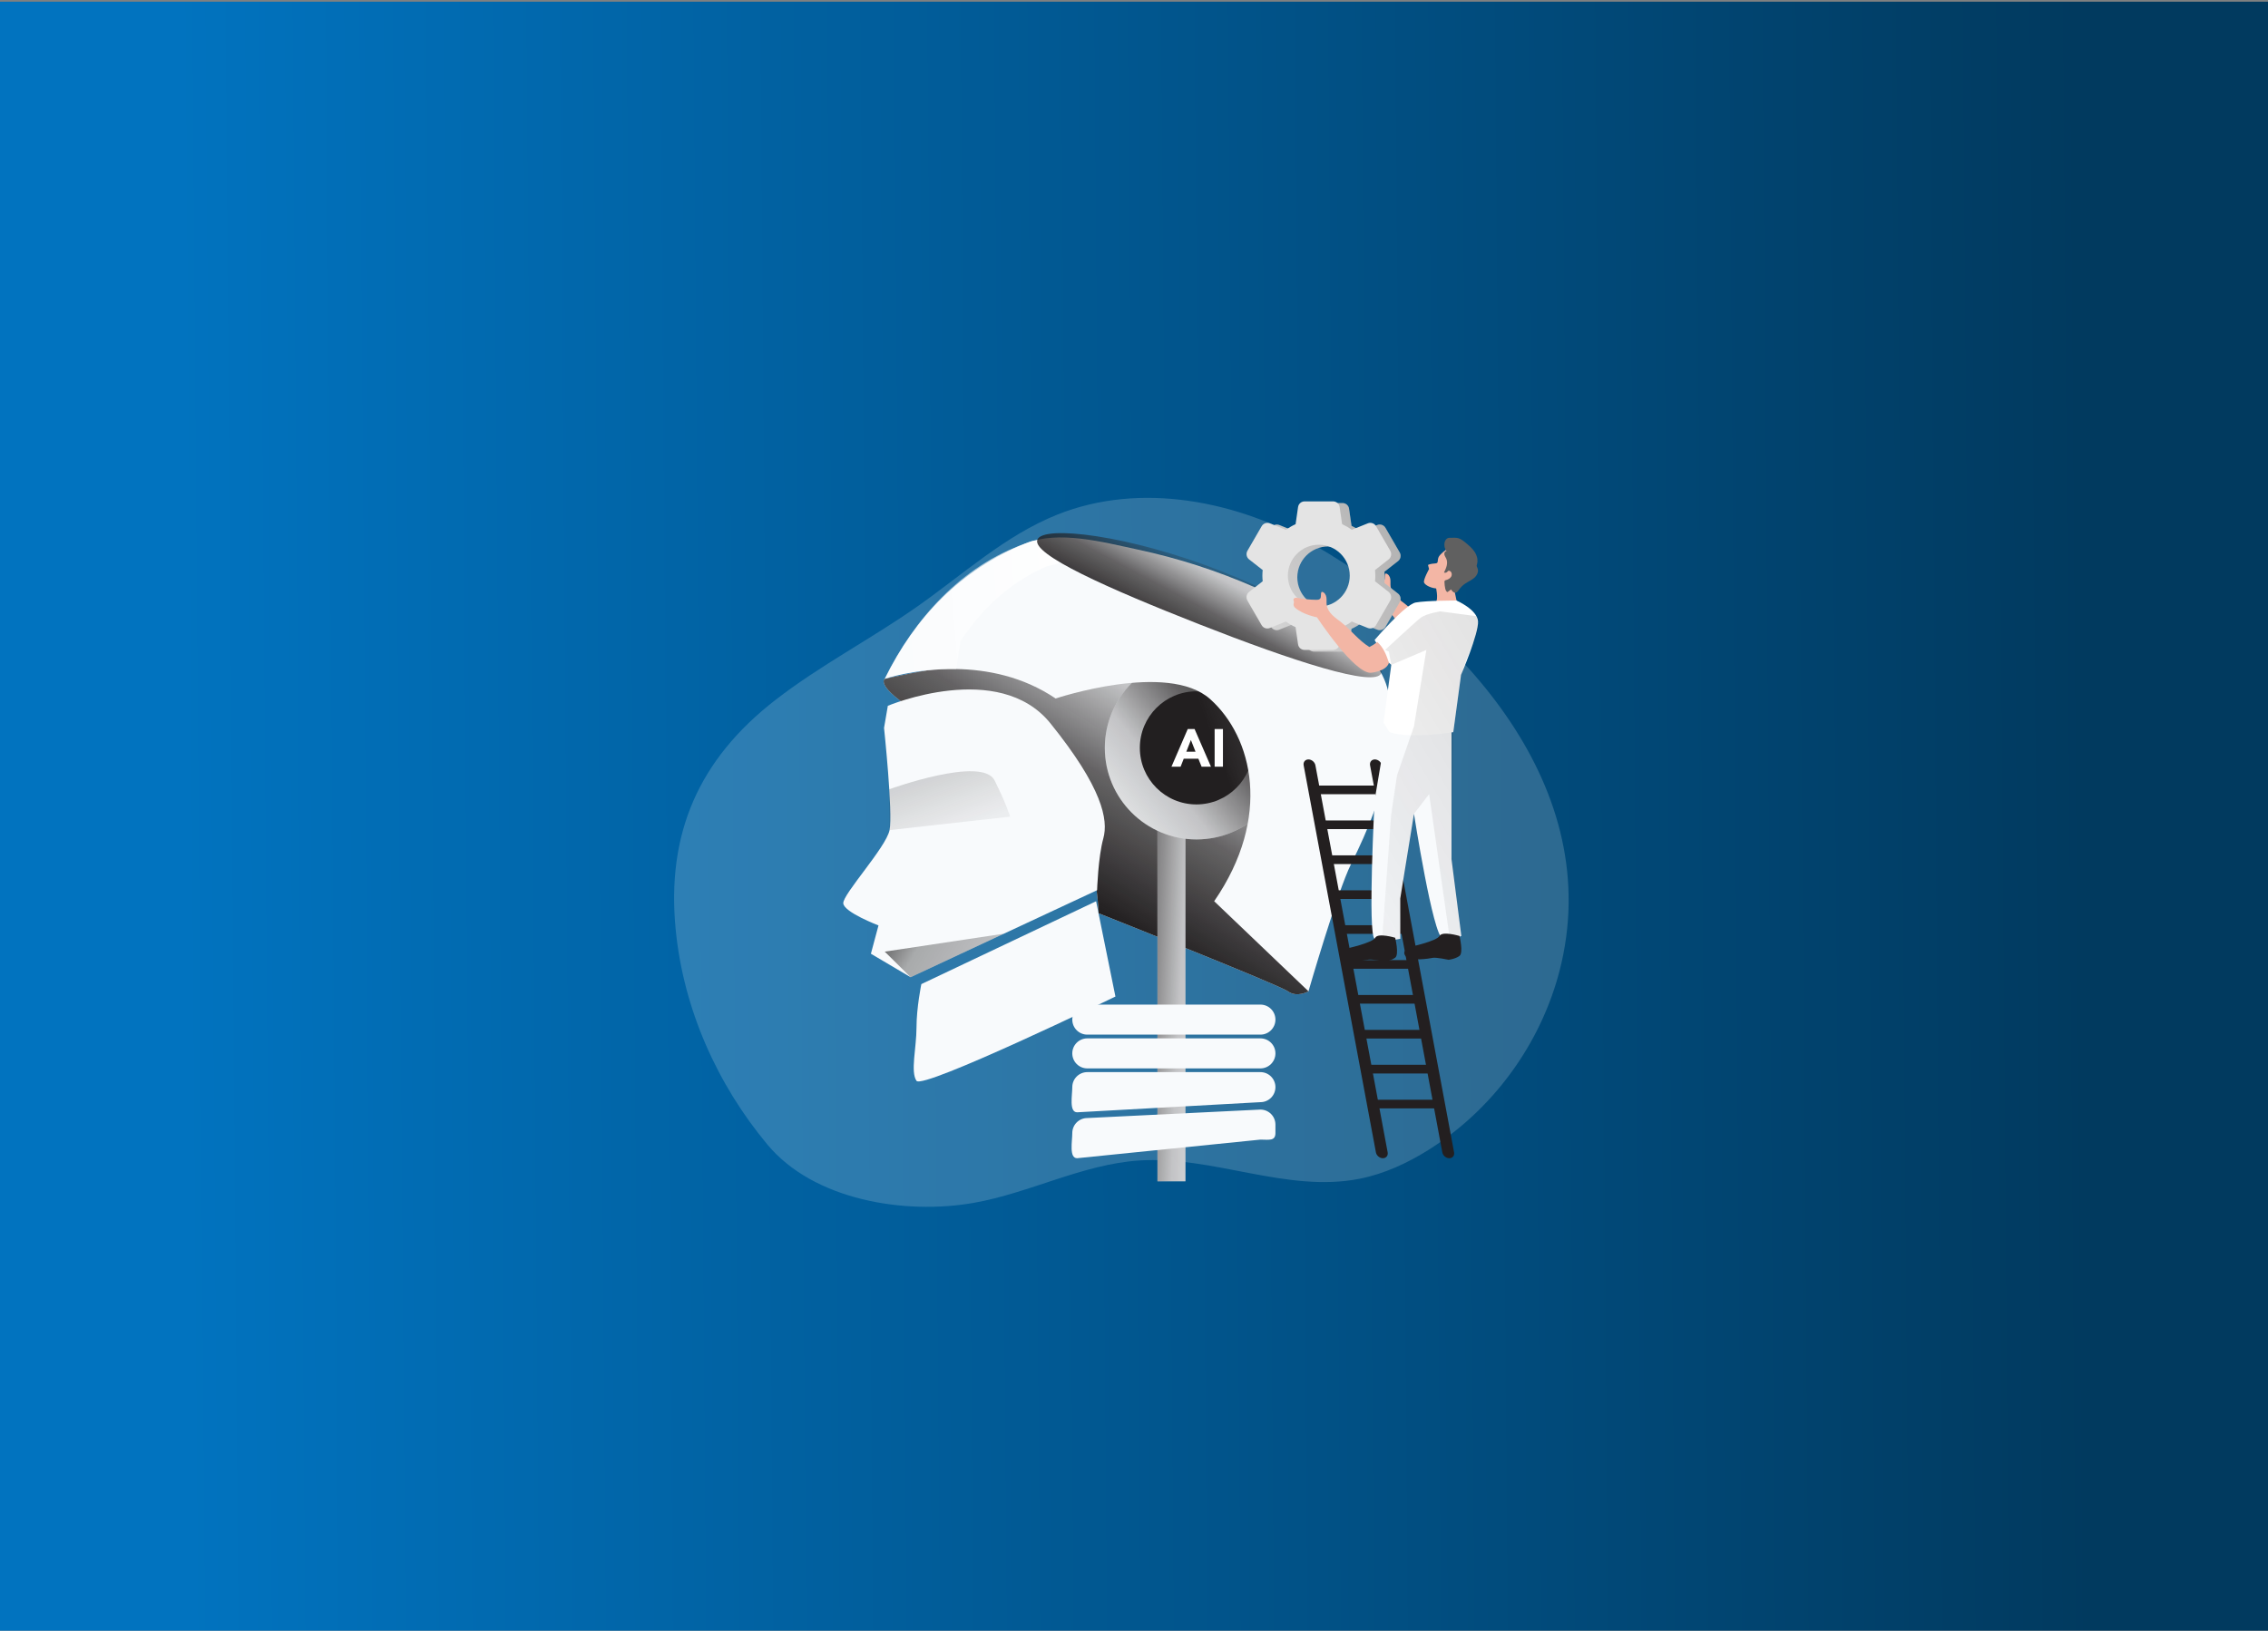
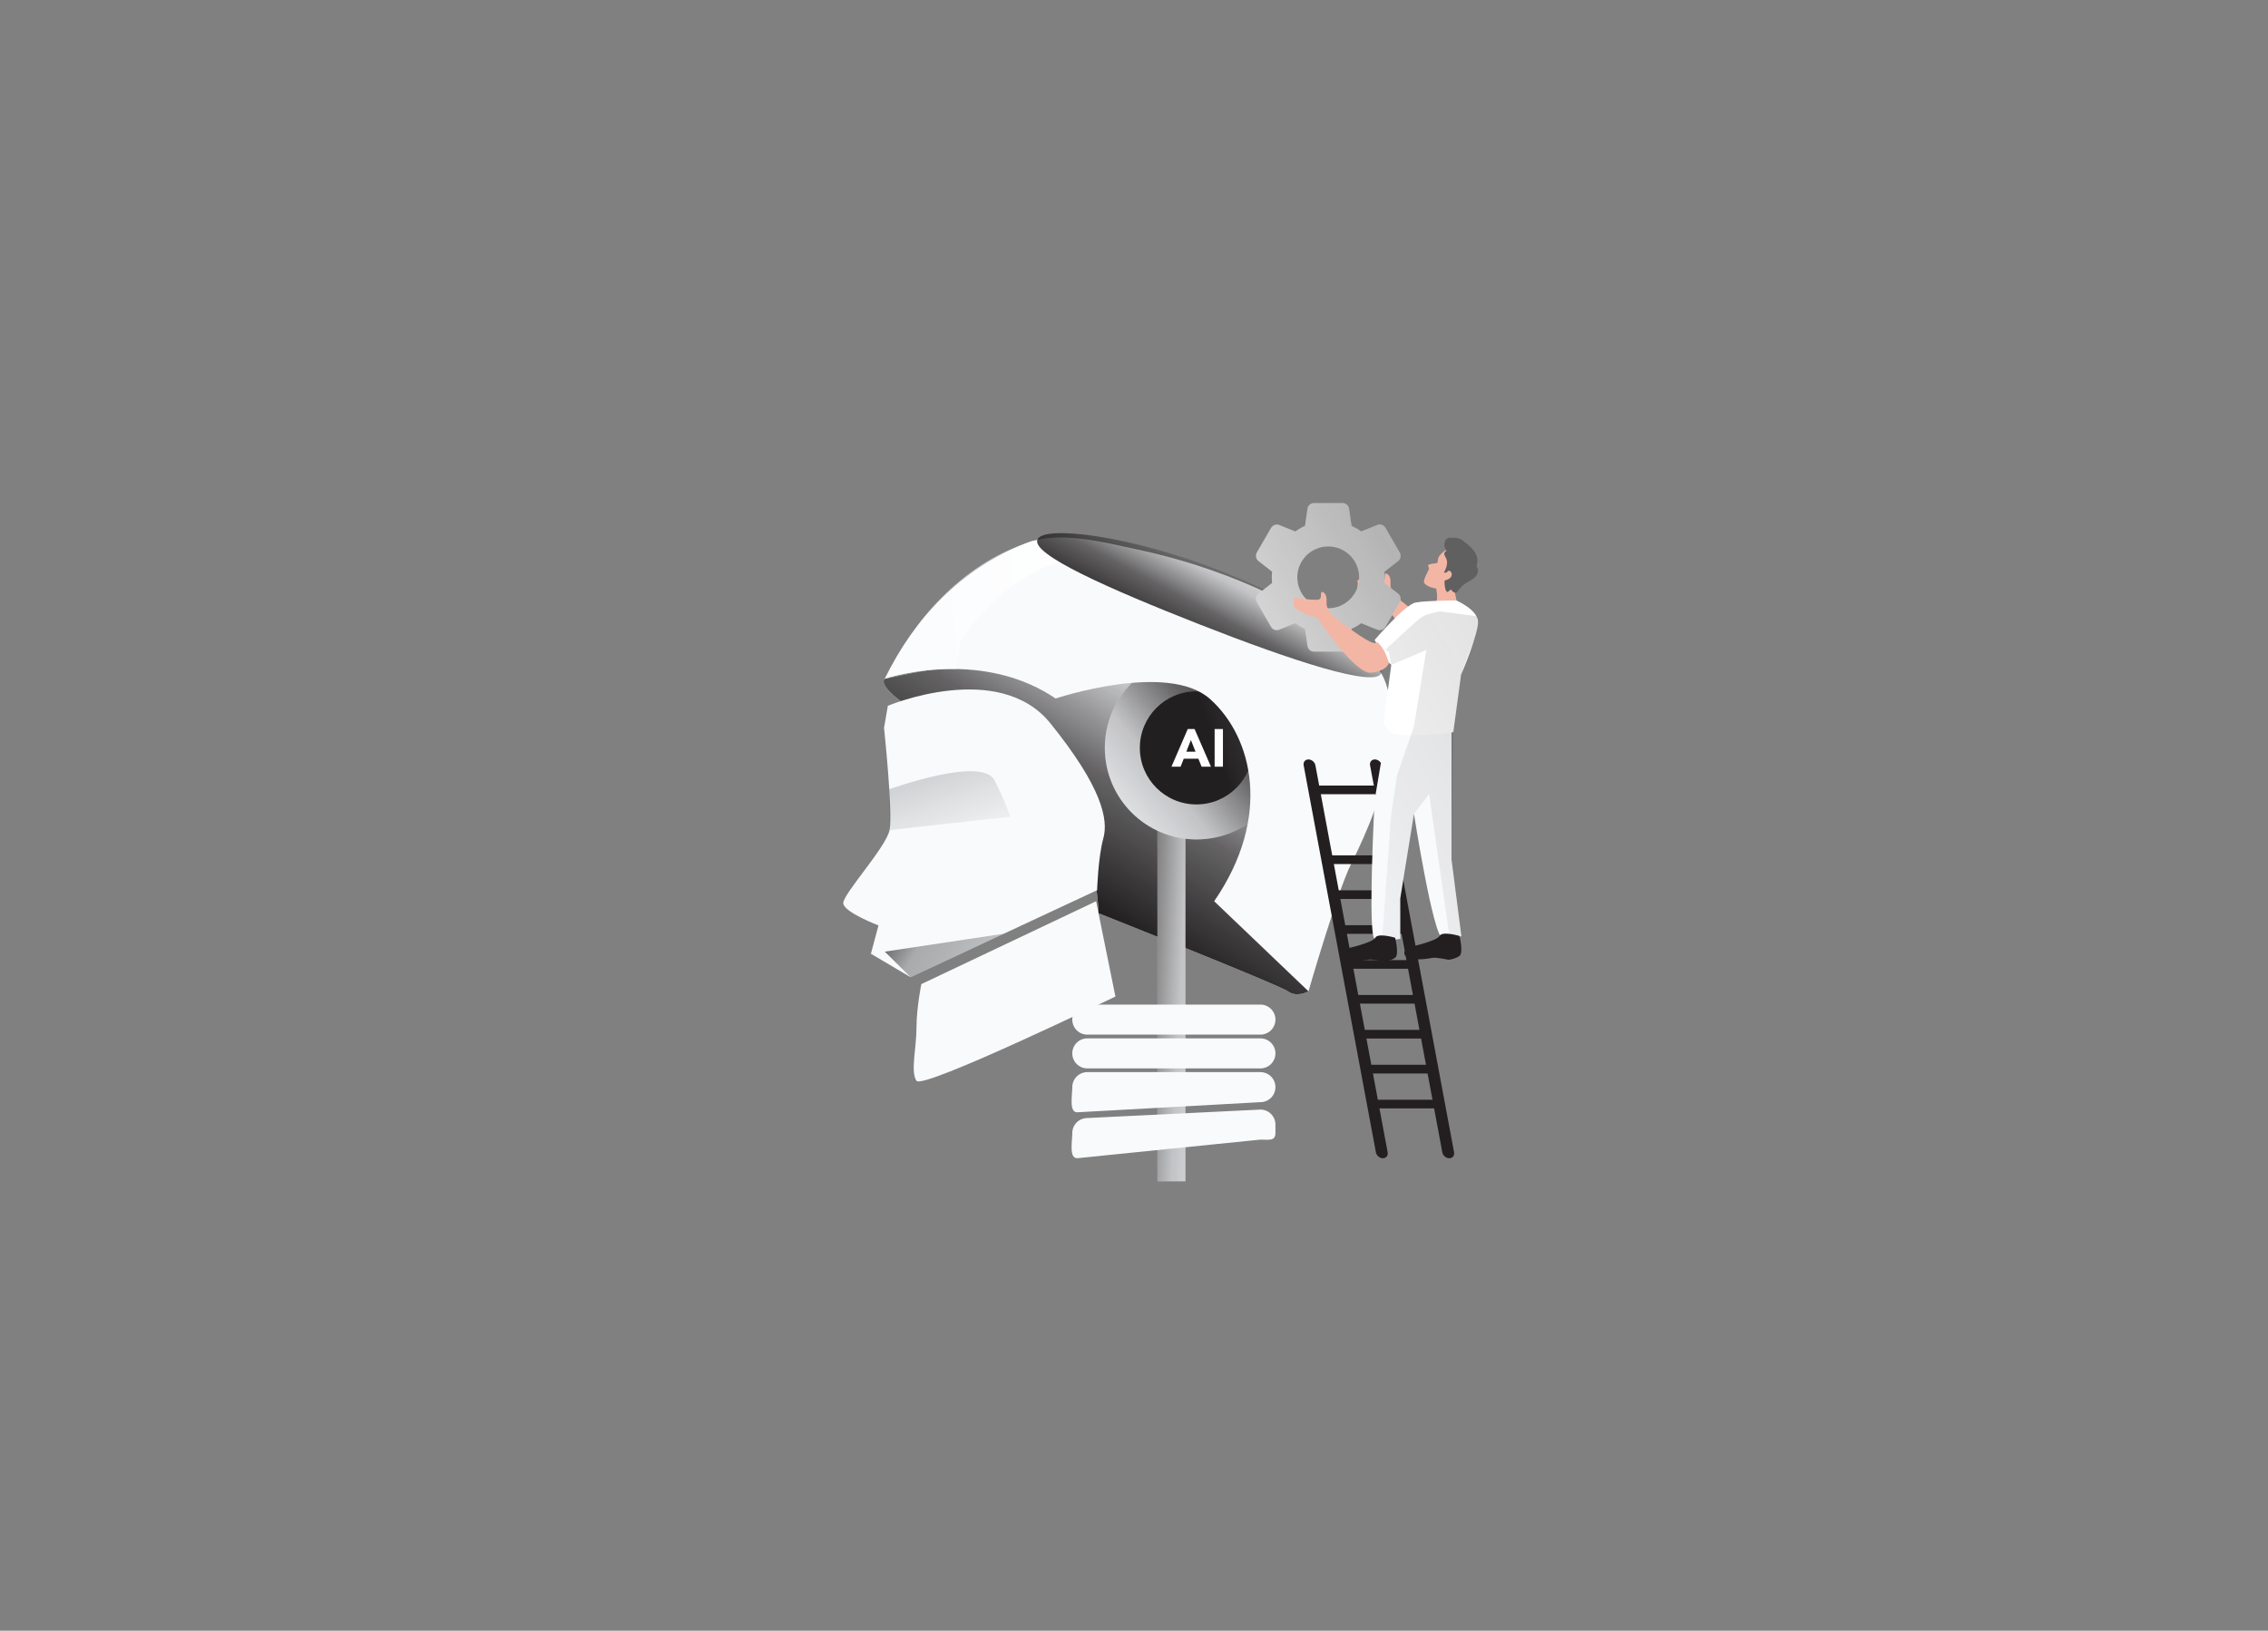
<svg xmlns="http://www.w3.org/2000/svg" width="719" height="517" viewBox="0 0 719 517" fill="none">
  <rect x="0" y="0" width="719" height="517" fill="#808080" stroke="none" />
-   <rect y="517" width="516.465" height="719" transform="rotate(-90 0 517)" fill="url(#paint0_linear_9488_1745)" />
-   <path opacity="0.18" d="M480.676 337.777C486.94 328.66 491.651 318.478 494.415 307.763C509.32 249.93 463.729 200.154 417.048 173.045C392.43 158.748 361.579 152.598 335.148 163.173C318.753 169.735 305.426 181.997 290.983 192.166C276.218 202.557 260.032 210.894 245.767 221.964C221.554 240.75 211.245 264.252 214.2 294.671C216.634 319.733 227.241 343.654 243.326 362.934C258.015 380.54 286.882 385.213 308.716 381.358C326.5 378.22 343.073 369.147 361.091 367.936C384.562 366.358 407.982 378.308 431.053 373.718C438.845 372.165 446.18 368.767 452.907 364.544C463.875 357.659 473.341 348.453 480.676 337.783V337.777Z" fill="#F8FAFC" />
  <path d="M280.479 215.23C280.479 215.23 276.535 217.855 295.587 228.697C314.639 239.538 338.306 251.381 343.213 264.207C348.114 277.026 348.253 289.542 348.253 289.542C348.253 289.542 405.427 312.207 408.312 314.299C411.197 316.391 414.811 314.299 414.811 314.299L408.312 241.212C408.312 241.212 389.774 212.745 360.743 208.079C331.712 203.413 280.479 215.23 280.479 215.23Z" fill="#F8FAFC" />
  <path d="M280.479 215.23C280.479 215.23 276.535 217.855 295.587 228.697C314.639 239.538 338.306 251.381 343.213 264.207C348.114 277.026 348.253 289.542 348.253 289.542C348.253 289.542 405.427 312.207 408.312 314.299C411.197 316.391 414.811 314.299 414.811 314.299L408.312 241.212C408.312 241.212 389.774 212.745 360.743 208.079C331.712 203.413 280.479 215.23 280.479 215.23Z" fill="url(#paint1_linear_9488_1745)" />
  <path d="M375.807 261.107H366.938V374.53H375.807V261.107Z" fill="#F8FAFC" />
  <path d="M375.807 261.107H366.938V374.53H375.807V261.107Z" fill="url(#paint2_linear_9488_1745)" />
  <path d="M399.576 318.504H344.697C342.067 318.504 339.936 320.636 339.936 323.265C339.936 325.895 342.067 328.027 344.697 328.027H399.576C402.206 328.027 404.337 325.895 404.337 323.265C404.337 320.636 402.206 318.504 399.576 318.504Z" fill="#F8FAFC" />
  <path d="M399.576 329.211H344.697C342.067 329.211 339.936 331.343 339.936 333.972C339.936 336.602 342.067 338.734 344.697 338.734H399.576C402.206 338.734 404.337 336.602 404.337 333.972C404.337 331.343 402.206 329.211 399.576 329.211Z" fill="#F8FAFC" />
  <path d="M399.576 349.437L341.483 352.651C338.852 352.651 339.936 347.307 339.936 344.675C339.936 342.044 342.066 339.914 344.697 339.914H399.576C402.208 339.914 404.338 342.044 404.338 344.675C404.338 347.307 402.208 349.437 399.576 349.437Z" fill="#F8FAFC" />
  <path d="M399.576 361.312L341.483 367.208C338.852 367.208 339.936 361.863 339.936 359.232C339.936 356.601 342.066 354.471 344.697 354.471L399.576 351.789C402.208 351.789 404.338 353.919 404.338 356.55V359.232C404.338 361.863 402.208 361.312 399.576 361.312Z" fill="#F8FAFC" />
  <path d="M379.283 266.142C395.316 266.142 408.314 253.144 408.314 237.111C408.314 221.078 395.316 208.08 379.283 208.08C363.25 208.08 350.252 221.078 350.252 237.111C350.252 253.144 363.25 266.142 379.283 266.142Z" fill="#F8FAFC" />
  <path d="M379.283 266.142C395.316 266.142 408.314 253.144 408.314 237.111C408.314 221.078 395.316 208.08 379.283 208.08C363.25 208.08 350.252 221.078 350.252 237.111C350.252 253.144 363.25 266.142 379.283 266.142Z" fill="url(#paint3_linear_9488_1745)" />
  <path d="M379.281 255.041C389.183 255.041 397.211 247.013 397.211 237.111C397.211 227.209 389.183 219.182 379.281 219.182C369.379 219.182 361.352 227.209 361.352 237.111C361.352 247.013 369.379 255.041 379.281 255.041Z" fill="url(#paint4_linear_9488_1745)" />
  <path d="M281.462 223.771C281.462 223.771 316.605 208.992 333.025 229.356C349.446 249.72 351.418 259.902 349.776 265.811C348.134 271.72 347.804 282.232 347.804 282.232L288.683 309.823L276.092 302.38L278.501 293.403C278.501 293.403 267.552 289.244 267.337 286.397C267.115 283.55 280.911 268.664 282.007 263.186C283.104 257.715 280.258 230.783 280.258 230.783L281.462 223.777V223.771Z" fill="#F8FAFC" />
  <path d="M292.082 312.011L347.481 285.738L353.612 315.955C353.612 315.955 292.52 345.512 290.548 342.671C288.576 339.831 290.548 332.16 290.548 325.813C290.548 319.467 292.082 312.018 292.082 312.018V312.011Z" fill="#F8FAFC" />
  <path d="M281.918 250.241C281.918 250.241 311.348 239.533 315.292 247.42C319.235 255.301 320.218 258.914 320.218 258.914L282.007 263.181L281.918 250.241Z" fill="url(#paint5_linear_9488_1745)" />
  <path d="M428.277 274.016C424.004 282.562 414.811 314.288 414.811 314.288L384.918 285.732C403.31 259.016 397.135 233.738 383.656 221.66C370.19 209.576 334.661 221.457 334.661 221.457C324.244 214.42 312.819 212.277 303.132 212.112C290.23 211.903 280.473 215.219 280.473 215.219C290.173 195.508 304.552 180.679 324.916 172.354C335.523 168.018 349.699 171.898 360.686 174.237C373.436 176.951 385.907 180.97 397.839 186.213C406.189 189.884 414.278 194.157 422.013 199.001C428.417 203.008 435.708 208.061 438.801 215.282C441.851 222.402 441.382 231.563 440.304 239.038C438.529 251.344 433.806 262.959 428.277 274.01V274.016Z" fill="#F8FAFC" />
  <path d="M376.531 231.139H378.706L383.898 243.077H380.931L379.904 240.547H375.27L374.274 243.077H371.377L376.538 231.139H376.531ZM377.539 234.613L376.088 238.322H379.004L377.539 234.613Z" fill="white" />
  <path d="M385.064 231.139H387.696V243.077H385.064V231.139Z" fill="white" />
  <path d="M335.948 177.901C335.967 178.985 332.714 179.175 331.611 179.657C329.043 180.773 326.558 182.085 324.181 183.575C320.091 186.137 316.338 189.211 312.971 192.667C310.632 195.07 308.464 197.663 306.549 200.421C305.972 201.251 304.615 202.69 304.451 203.73C304.451 203.73 303.144 212.124 303.132 212.124C290.23 211.915 280.473 215.231 280.473 215.231C289.888 196.097 304.71 179.441 325.239 172.252C327.173 171.574 328.283 170.825 329.817 172.112C331.605 173.602 333.133 175.346 335.06 176.779C335.681 177.241 335.935 177.603 335.941 177.907L335.948 177.901Z" fill="url(#paint6_linear_9488_1745)" />
  <path d="M437.888 213.43C436.05 218.116 409.631 209.487 380.48 198.037C351.328 186.587 327.027 175.784 328.872 171.098C330.717 166.413 357.998 169.621 387.149 181.071C416.301 192.521 439.733 208.745 437.895 213.43H437.888Z" fill="url(#paint7_linear_9488_1745)" />
  <path d="M307.164 297.695L318.246 296.027L288.689 309.823L280.479 301.714L307.164 297.695Z" fill="url(#paint8_linear_9488_1745)" />
  <path d="M438.401 367.214C437.368 367.214 436.379 366.377 436.188 365.35L413.282 242.639C413.092 241.606 413.77 240.775 414.797 240.775C415.831 240.775 416.82 241.612 417.01 242.639L439.916 365.35C440.106 366.383 439.428 367.214 438.401 367.214Z" fill="#231F20" />
  <path d="M459.456 367.214C458.422 367.214 457.433 366.377 457.243 365.35L434.337 242.639C434.146 241.606 434.825 240.775 435.852 240.775C436.885 240.775 437.874 241.612 438.065 242.639L460.971 365.35C461.161 366.383 460.483 367.214 459.456 367.214Z" fill="#231F20" />
  <path d="M436.803 251.808H417.504L416.99 249.062H436.289L436.803 251.808Z" fill="#231F20" />
-   <path d="M438.871 262.87H419.572L419.059 260.131H438.358L438.871 262.87Z" fill="#231F20" />
  <path d="M440.938 273.941H421.639L421.125 271.195H440.424L440.938 273.941Z" fill="#231F20" />
  <path d="M443.004 285.003H423.705L423.191 282.264H442.49L443.004 285.003Z" fill="#231F20" />
  <path d="M445.064 296.073H425.765L425.258 293.328H444.557L445.064 296.073Z" fill="#231F20" />
  <path d="M447.13 307.135H427.831L427.324 304.396H446.623L447.13 307.135Z" fill="#231F20" />
  <path d="M449.197 318.206H429.898L429.385 315.461H448.684L449.197 318.206Z" fill="#231F20" />
  <path d="M451.266 329.268H431.967L431.453 326.529H450.752L451.266 329.268Z" fill="#231F20" />
  <path d="M453.332 340.339H434.033L433.52 337.594H452.818L453.332 340.339Z" fill="#231F20" />
  <path d="M455.398 351.409H436.099L435.586 348.664H454.885L455.398 351.409Z" fill="#231F20" />
  <path d="M460.155 229.672V272.372L463.274 296.743C463.274 296.743 460.389 298.068 457.346 297.498C454.303 296.927 448.254 258.012 448.254 258.012L443.912 284.843V297.644C443.912 297.644 438.053 298.918 435.79 297.644C433.52 296.369 435.79 253.669 435.79 253.669L439.949 228.918L460.167 229.672H460.155Z" fill="#F8FAFC" />
  <path d="M460.567 204.3C460.567 204.3 460.269 206.773 455.045 207.476C449.821 208.186 437.775 189.908 437.775 189.908C437.775 189.908 433.311 189.09 430.763 186.808C430.534 186.599 430.3 186.085 430.344 185.781C430.389 185.477 430.509 185.166 430.446 184.862C430.408 184.69 430.319 184.532 430.312 184.354C430.312 184.05 430.585 183.796 430.883 183.727C431.181 183.657 431.492 183.72 431.79 183.777C433.685 184.145 435.613 184.342 437.54 184.361C437.978 184.361 438.466 184.335 438.757 184.012C439.271 183.435 438.77 182.395 439.284 181.818C440.095 181.901 440.628 182.744 440.754 183.549C440.881 184.354 440.742 185.185 440.85 185.99C441.014 187.214 441.737 188.298 442.612 189.173C443.487 190.048 444.52 190.739 445.484 191.506C448.578 193.978 451.019 197.256 454.392 199.329C455.279 198.886 456.116 198.353 456.902 197.744C458.843 199.488 459.774 201.821 460.573 204.3H460.567Z" fill="#F3B6A5" />
  <path d="M398.416 190.898L402.937 198.728C403.45 199.635 404.547 200.028 405.523 199.647L410.646 197.587C411.604 198.278 412.631 198.874 413.708 199.368L414.495 204.802C414.64 205.835 415.528 206.602 416.574 206.59H425.596C426.642 206.59 427.53 205.823 427.669 204.783L428.455 199.368C429.533 198.88 430.56 198.284 431.524 197.587L436.628 199.641C437.61 200.015 438.713 199.616 439.233 198.703L443.735 190.917C444.255 190.011 444.033 188.863 443.221 188.21L438.891 184.824C439.024 183.645 439.024 182.453 438.891 181.268L443.221 177.882C444.045 177.229 444.261 176.069 443.735 175.162L439.227 167.364C438.72 166.457 437.617 166.064 436.64 166.445L431.524 168.499C430.566 167.808 429.539 167.212 428.462 166.717L427.675 161.284C427.53 160.251 426.642 159.49 425.602 159.496H416.58C415.528 159.49 414.64 160.263 414.495 161.303L413.715 166.724C412.637 167.212 411.61 167.808 410.653 168.505L405.549 166.451C404.566 166.077 403.463 166.476 402.943 167.389L398.442 175.169C397.928 176.075 398.144 177.223 398.955 177.876L403.285 181.261C403.152 182.441 403.152 183.633 403.285 184.818L398.955 188.204C398.144 188.85 397.922 189.985 398.429 190.892L398.416 190.898ZM411.268 183.049C411.268 177.635 415.661 173.241 421.075 173.241C426.49 173.241 430.883 177.635 430.883 183.049C430.883 188.464 426.49 192.857 421.075 192.857C415.661 192.851 411.274 188.464 411.268 183.049Z" fill="#E4E4E4" />
  <path d="M398.416 190.898L402.937 198.728C403.45 199.635 404.547 200.028 405.523 199.647L410.646 197.587C411.604 198.278 412.631 198.874 413.708 199.368L414.495 204.802C414.64 205.835 415.528 206.602 416.574 206.59H425.596C426.642 206.59 427.53 205.823 427.669 204.783L428.455 199.368C429.533 198.88 430.56 198.284 431.524 197.587L436.628 199.641C437.61 200.015 438.713 199.616 439.233 198.703L443.735 190.917C444.255 190.011 444.033 188.863 443.221 188.21L438.891 184.824C439.024 183.645 439.024 182.453 438.891 181.268L443.221 177.882C444.045 177.229 444.261 176.069 443.735 175.162L439.227 167.364C438.72 166.457 437.617 166.064 436.64 166.445L431.524 168.499C430.566 167.808 429.539 167.212 428.462 166.717L427.675 161.284C427.53 160.251 426.642 159.49 425.602 159.496H416.58C415.528 159.49 414.64 160.263 414.495 161.303L413.715 166.724C412.637 167.212 411.61 167.808 410.653 168.505L405.549 166.451C404.566 166.077 403.463 166.476 402.943 167.389L398.442 175.169C397.928 176.075 398.144 177.223 398.955 177.876L403.285 181.261C403.152 182.441 403.152 183.633 403.285 184.818L398.955 188.204C398.144 188.85 397.922 189.985 398.429 190.892L398.416 190.898ZM411.268 183.049C411.268 177.635 415.661 173.241 421.075 173.241C426.49 173.241 430.883 177.635 430.883 183.049C430.883 188.464 426.49 192.857 421.075 192.857C415.661 192.851 411.274 188.464 411.268 183.049Z" fill="url(#paint9_linear_9488_1745)" />
-   <path d="M395.43 190.365L399.95 198.195C400.464 199.101 401.561 199.495 402.537 199.114L407.66 197.054C408.617 197.745 409.644 198.341 410.722 198.835L411.508 204.269C411.654 205.302 412.542 206.069 413.588 206.056H422.61C423.656 206.056 424.543 205.289 424.683 204.25L425.469 198.835C426.547 198.347 427.574 197.751 428.537 197.054L433.641 199.108C434.624 199.482 435.727 199.082 436.247 198.169L440.748 190.384C441.268 189.477 441.046 188.33 440.235 187.677L435.905 184.291C436.038 183.112 436.038 181.92 435.905 180.734L440.235 177.349C441.059 176.696 441.275 175.536 440.748 174.629L436.241 166.831C435.733 165.924 434.63 165.531 433.654 165.912L428.537 167.966C427.58 167.275 426.553 166.679 425.475 166.184L424.689 160.751C424.543 159.717 423.656 158.957 422.616 158.963H413.594C412.542 158.957 411.654 159.73 411.508 160.77L410.728 166.191C409.651 166.679 408.624 167.275 407.666 167.972L402.563 165.918C401.58 165.544 400.477 165.943 399.957 166.856L395.455 174.635C394.942 175.542 395.157 176.69 395.969 177.343L400.299 180.728C400.166 181.907 400.166 183.099 400.299 184.285L395.969 187.67C395.157 188.317 394.935 189.452 395.443 190.359L395.43 190.365ZM408.281 182.516C408.281 177.102 412.675 172.708 418.089 172.708C423.504 172.708 427.897 177.102 427.897 182.516C427.897 187.93 423.504 192.324 418.089 192.324C412.675 192.318 408.288 187.93 408.281 182.516Z" fill="#E4E4E4" />
  <path d="M458.988 173.895C458.988 173.895 456.332 175.663 455.977 176.836C455.622 178.009 456.116 178.573 454.912 178.643C453.707 178.713 452.68 178.998 452.718 179.176C452.756 179.353 453.035 180.418 453.035 180.418C453.035 180.418 451.158 183.817 451.444 184.666C451.729 185.516 453.853 186.651 455.977 186.581C458.101 186.511 460.085 186.017 460.085 186.017C460.085 186.017 463.344 183.043 463.274 181.769C463.204 180.494 461.575 173.692 458.988 173.907V173.895Z" fill="#F3B6A5" />
  <path d="M455.102 185.559C455.102 185.559 456.186 190.143 455.102 190.942C454.018 191.741 457.936 193.066 459.87 192.451C461.804 191.836 461.994 191.411 461.994 191.411C461.994 191.411 460.529 185.458 460.859 184.139C461.189 182.82 455.096 185.553 455.096 185.553L455.102 185.559Z" fill="#F3B6A5" />
  <path d="M458.633 170.825C458.259 171.142 458.037 171.618 457.942 172.099C457.765 173.012 458.006 173.995 458.583 174.718C458.094 174.699 457.796 175.308 457.885 175.789C457.974 176.271 458.304 176.671 458.5 177.121C458.811 177.824 458.804 178.63 458.627 179.378C458.449 180.126 458.113 180.823 457.777 181.514C458.132 181.673 458.589 181.571 458.842 181.28C458.925 181.185 458.988 181.077 459.096 181.007C459.242 180.918 459.426 180.937 459.584 181.007C460.225 181.273 460.402 182.174 460.072 182.782C459.743 183.391 459.071 183.74 458.399 183.911C458.272 183.943 458.132 183.974 458.044 184.069C457.923 184.196 457.917 184.386 457.923 184.558C457.942 185.23 458.018 185.895 458.158 186.555C458.259 187.024 458.437 187.544 458.874 187.728C459.261 187.442 459.641 187.163 460.028 186.878C460.326 187.487 460.973 188.07 461.619 187.854C462.019 187.721 462.26 187.334 462.501 186.992C463.04 186.225 463.724 185.553 464.498 185.027C465.436 184.393 466.508 183.955 467.363 183.213C468.219 182.472 468.828 181.267 468.429 180.215C468.321 179.936 468.15 179.669 468.143 179.371C468.143 179.181 468.207 178.997 468.257 178.814C468.625 177.495 468.207 176.062 467.452 174.921C466.698 173.78 465.633 172.892 464.574 172.023C463.895 171.465 463.185 170.895 462.342 170.641C461.607 170.426 460.884 170.514 460.136 170.502C459.578 170.502 459.09 170.426 458.627 170.825H458.633Z" fill="#606060" />
  <path d="M461.759 190.409C461.759 190.409 468.283 193.211 468.561 196.99C468.84 200.769 463.172 213.994 463.172 213.994L460.719 232.133C460.719 232.133 447.494 234.402 440.501 232.133L438.611 229.109L441.065 210.78L439.556 209.455L435.777 202.905C435.777 202.905 445.414 191.652 448.793 191.024C452.173 190.396 461.752 190.396 461.752 190.396L461.759 190.409Z" fill="white" />
  <path d="M442.301 297.314C442.301 297.314 443.626 302.652 442.301 303.641C440.976 304.63 438.852 304.871 438.852 304.871C438.852 304.871 434.884 304.021 433.799 304.256C432.715 304.49 426.762 305.435 425.253 303.736C423.744 302.037 426.578 300.807 426.578 300.807C426.578 300.807 435.124 298.962 435.98 297.314C436.83 295.659 442.308 297.314 442.308 297.314H442.301Z" fill="#231F20" />
  <path d="M462.684 296.743C462.684 296.743 464.009 302.082 462.684 303.071C461.359 304.06 459.235 304.301 459.235 304.301C459.235 304.301 455.266 303.451 454.182 303.686C453.098 303.92 447.145 304.865 445.636 303.166C444.127 301.467 446.961 300.237 446.961 300.237C446.961 300.237 455.507 298.392 456.363 296.743C457.213 295.089 462.69 296.743 462.69 296.743H462.684Z" fill="#231F20" />
-   <path d="M440.305 210.109C440.305 210.109 440.007 212.581 434.783 213.285C429.559 213.995 417.513 195.717 417.513 195.717C417.513 195.717 413.05 194.899 410.501 192.617C410.273 192.407 410.038 191.894 410.082 191.589C410.127 191.285 410.247 190.974 410.184 190.67C410.146 190.499 410.057 190.34 410.051 190.163C410.051 189.859 410.323 189.605 410.621 189.535C410.919 189.466 411.23 189.529 411.528 189.586C413.424 189.954 415.351 190.15 417.278 190.169C417.716 190.169 418.204 190.144 418.496 189.821C419.009 189.244 418.508 188.204 419.022 187.627C419.833 187.709 420.366 188.553 420.493 189.358C420.62 190.163 420.48 190.993 420.588 191.799C420.753 193.022 421.475 194.106 422.35 194.981C423.225 195.85 424.259 196.547 425.222 197.314C428.316 199.787 430.757 203.065 434.13 205.138C435.018 204.694 435.855 204.162 436.641 203.553C438.581 205.297 439.513 207.63 440.312 210.109H440.305Z" fill="#F3B6A5" />
+   <path d="M440.305 210.109C440.305 210.109 440.007 212.581 434.783 213.285C429.559 213.995 417.513 195.717 417.513 195.717C417.513 195.717 413.05 194.899 410.501 192.617C410.273 192.407 410.038 191.894 410.082 191.589C410.127 191.285 410.247 190.974 410.184 190.67C410.146 190.499 410.057 190.34 410.051 190.163C410.051 189.859 410.323 189.605 410.621 189.535C410.919 189.466 411.23 189.529 411.528 189.586C413.424 189.954 415.351 190.15 417.278 190.169C417.716 190.169 418.204 190.144 418.496 189.821C419.009 189.244 418.508 188.204 419.022 187.627C419.833 187.709 420.366 188.553 420.493 189.358C420.62 190.163 420.48 190.993 420.588 191.799C420.753 193.022 421.475 194.106 422.35 194.981C423.225 195.85 424.259 196.547 425.222 197.314C435.018 204.694 435.855 204.162 436.641 203.553C438.581 205.297 439.513 207.63 440.312 210.109H440.305Z" fill="#F3B6A5" />
  <path opacity="0.51" d="M439.126 206.057C439.126 206.057 448.668 197.168 450.405 195.843C452.149 194.518 456.625 193.84 456.625 193.84L468.056 195.361C468.056 195.361 469.698 198.075 466.978 204.054C464.258 210.032 463.047 214.939 463.047 214.939L460.727 232.133L460.162 271.334L463.282 296.751L459.7 298.215L453.062 251.762L448.256 258.026C448.256 258.026 442.892 289.954 443.913 297.651C444.934 305.348 442.892 298.215 442.892 298.215H438.131L441.016 258.394L442.892 245.783L448.25 230.327L452.18 206.063L441.073 210.787L440.299 206.59" fill="url(#paint10_linear_9488_1745)" />
  <defs>
    <linearGradient id="paint0_linear_9488_1745" x1="255.846" y1="574.704" x2="260.619" y2="1178.3" gradientUnits="userSpaceOnUse">
      <stop stop-color="#0173BF" />
      <stop offset="1" stop-color="#013A5F" />
    </linearGradient>
    <linearGradient id="paint1_linear_9488_1745" x1="337.146" y1="281.959" x2="434.363" y2="122.33" gradientUnits="userSpaceOnUse">
      <stop stop-color="#221F20" />
      <stop offset="0.2" stop-color="#221F20" stop-opacity="0.69" />
      <stop offset="0.23" stop-color="#221F20" stop-opacity="0.6" />
      <stop offset="0.35" stop-color="#221F20" stop-opacity="0.25" />
      <stop offset="0.52" stop-color="#221F20" stop-opacity="0.06" />
      <stop offset="1" stop-color="#221F20" stop-opacity="0" />
    </linearGradient>
    <linearGradient id="paint2_linear_9488_1745" x1="343.258" y1="316.551" x2="430.623" y2="320.488" gradientUnits="userSpaceOnUse">
      <stop stop-color="#221F20" />
      <stop offset="0.2" stop-color="#221F20" stop-opacity="0.69" />
      <stop offset="0.23" stop-color="#221F20" stop-opacity="0.6" />
      <stop offset="0.35" stop-color="#221F20" stop-opacity="0.25" />
      <stop offset="0.52" stop-color="#221F20" stop-opacity="0.06" />
      <stop offset="1" stop-color="#221F20" stop-opacity="0" />
    </linearGradient>
    <linearGradient id="paint3_linear_9488_1745" x1="406.133" y1="215.365" x2="299.063" y2="302.077" gradientUnits="userSpaceOnUse">
      <stop stop-color="#221F20" />
      <stop offset="0.2" stop-color="#221F20" stop-opacity="0.69" />
      <stop offset="0.23" stop-color="#221F20" stop-opacity="0.6" />
      <stop offset="0.35" stop-color="#221F20" stop-opacity="0.25" />
      <stop offset="0.52" stop-color="#221F20" stop-opacity="0.06" />
      <stop offset="1" stop-color="#221F20" stop-opacity="0" />
    </linearGradient>
    <linearGradient id="paint4_linear_9488_1745" x1="384.759" y1="235.082" x2="437.964" y2="215.371" gradientUnits="userSpaceOnUse">
      <stop stop-color="#221F20" />
      <stop offset="0.2" stop-color="#221F20" stop-opacity="0.69" />
      <stop offset="0.23" stop-color="#221F20" stop-opacity="0.6" />
      <stop offset="0.35" stop-color="#221F20" stop-opacity="0.25" />
      <stop offset="0.52" stop-color="#221F20" stop-opacity="0.06" />
      <stop offset="1" stop-color="#221F20" stop-opacity="0" />
    </linearGradient>
    <linearGradient id="paint5_linear_9488_1745" x1="271.894" y1="179.645" x2="329.703" y2="340.58" gradientUnits="userSpaceOnUse">
      <stop stop-color="#221F20" />
      <stop offset="0.2" stop-color="#221F20" stop-opacity="0.69" />
      <stop offset="0.23" stop-color="#221F20" stop-opacity="0.6" />
      <stop offset="0.35" stop-color="#221F20" stop-opacity="0.25" />
      <stop offset="0.52" stop-color="#221F20" stop-opacity="0.06" />
      <stop offset="1" stop-color="#221F20" stop-opacity="0" />
    </linearGradient>
    <linearGradient id="paint6_linear_9488_1745" x1="351.392" y1="189.421" x2="252.932" y2="197.568" gradientUnits="userSpaceOnUse">
      <stop stop-color="white" />
      <stop offset="1" stop-color="white" stop-opacity="0" />
    </linearGradient>
    <linearGradient id="paint7_linear_9488_1745" x1="375.908" y1="206.349" x2="409.878" y2="142.302" gradientUnits="userSpaceOnUse">
      <stop stop-color="#221F20" />
      <stop offset="0.2" stop-color="#221F20" stop-opacity="0.69" />
      <stop offset="0.23" stop-color="#221F20" stop-opacity="0.6" />
      <stop offset="0.35" stop-color="#221F20" stop-opacity="0.25" />
      <stop offset="0.52" stop-color="#221F20" stop-opacity="0.06" />
      <stop offset="1" stop-color="#221F20" stop-opacity="0" />
    </linearGradient>
    <linearGradient id="paint8_linear_9488_1745" x1="262.15" y1="278.802" x2="358.93" y2="335.297" gradientUnits="userSpaceOnUse">
      <stop offset="0.2" stop-opacity="0.69" />
      <stop offset="0.32" stop-opacity="0.32" />
      <stop offset="1" stop-opacity="0" />
    </linearGradient>
    <linearGradient id="paint9_linear_9488_1745" x1="500.471" y1="135.715" x2="265.676" y2="275.689" gradientUnits="userSpaceOnUse">
      <stop stop-color="#221F20" />
      <stop offset="0.08" stop-color="#221F20" stop-opacity="0.69" />
      <stop offset="0.11" stop-color="#221F20" stop-opacity="0.6" />
      <stop offset="0.25" stop-color="#221F20" stop-opacity="0.25" />
      <stop offset="0.45" stop-color="#221F20" stop-opacity="0.06" />
      <stop offset="1" stop-color="#221F20" stop-opacity="0" />
    </linearGradient>
    <linearGradient id="paint10_linear_9488_1745" x1="585.688" y1="169.463" x2="195.835" y2="401.887" gradientUnits="userSpaceOnUse">
      <stop stop-color="#221F20" />
      <stop offset="0.08" stop-color="#221F20" stop-opacity="0.69" />
      <stop offset="0.11" stop-color="#221F20" stop-opacity="0.6" />
      <stop offset="0.25" stop-color="#221F20" stop-opacity="0.25" />
      <stop offset="0.45" stop-color="#221F20" stop-opacity="0.06" />
      <stop offset="1" stop-color="#221F20" stop-opacity="0" />
    </linearGradient>
  </defs>
</svg>